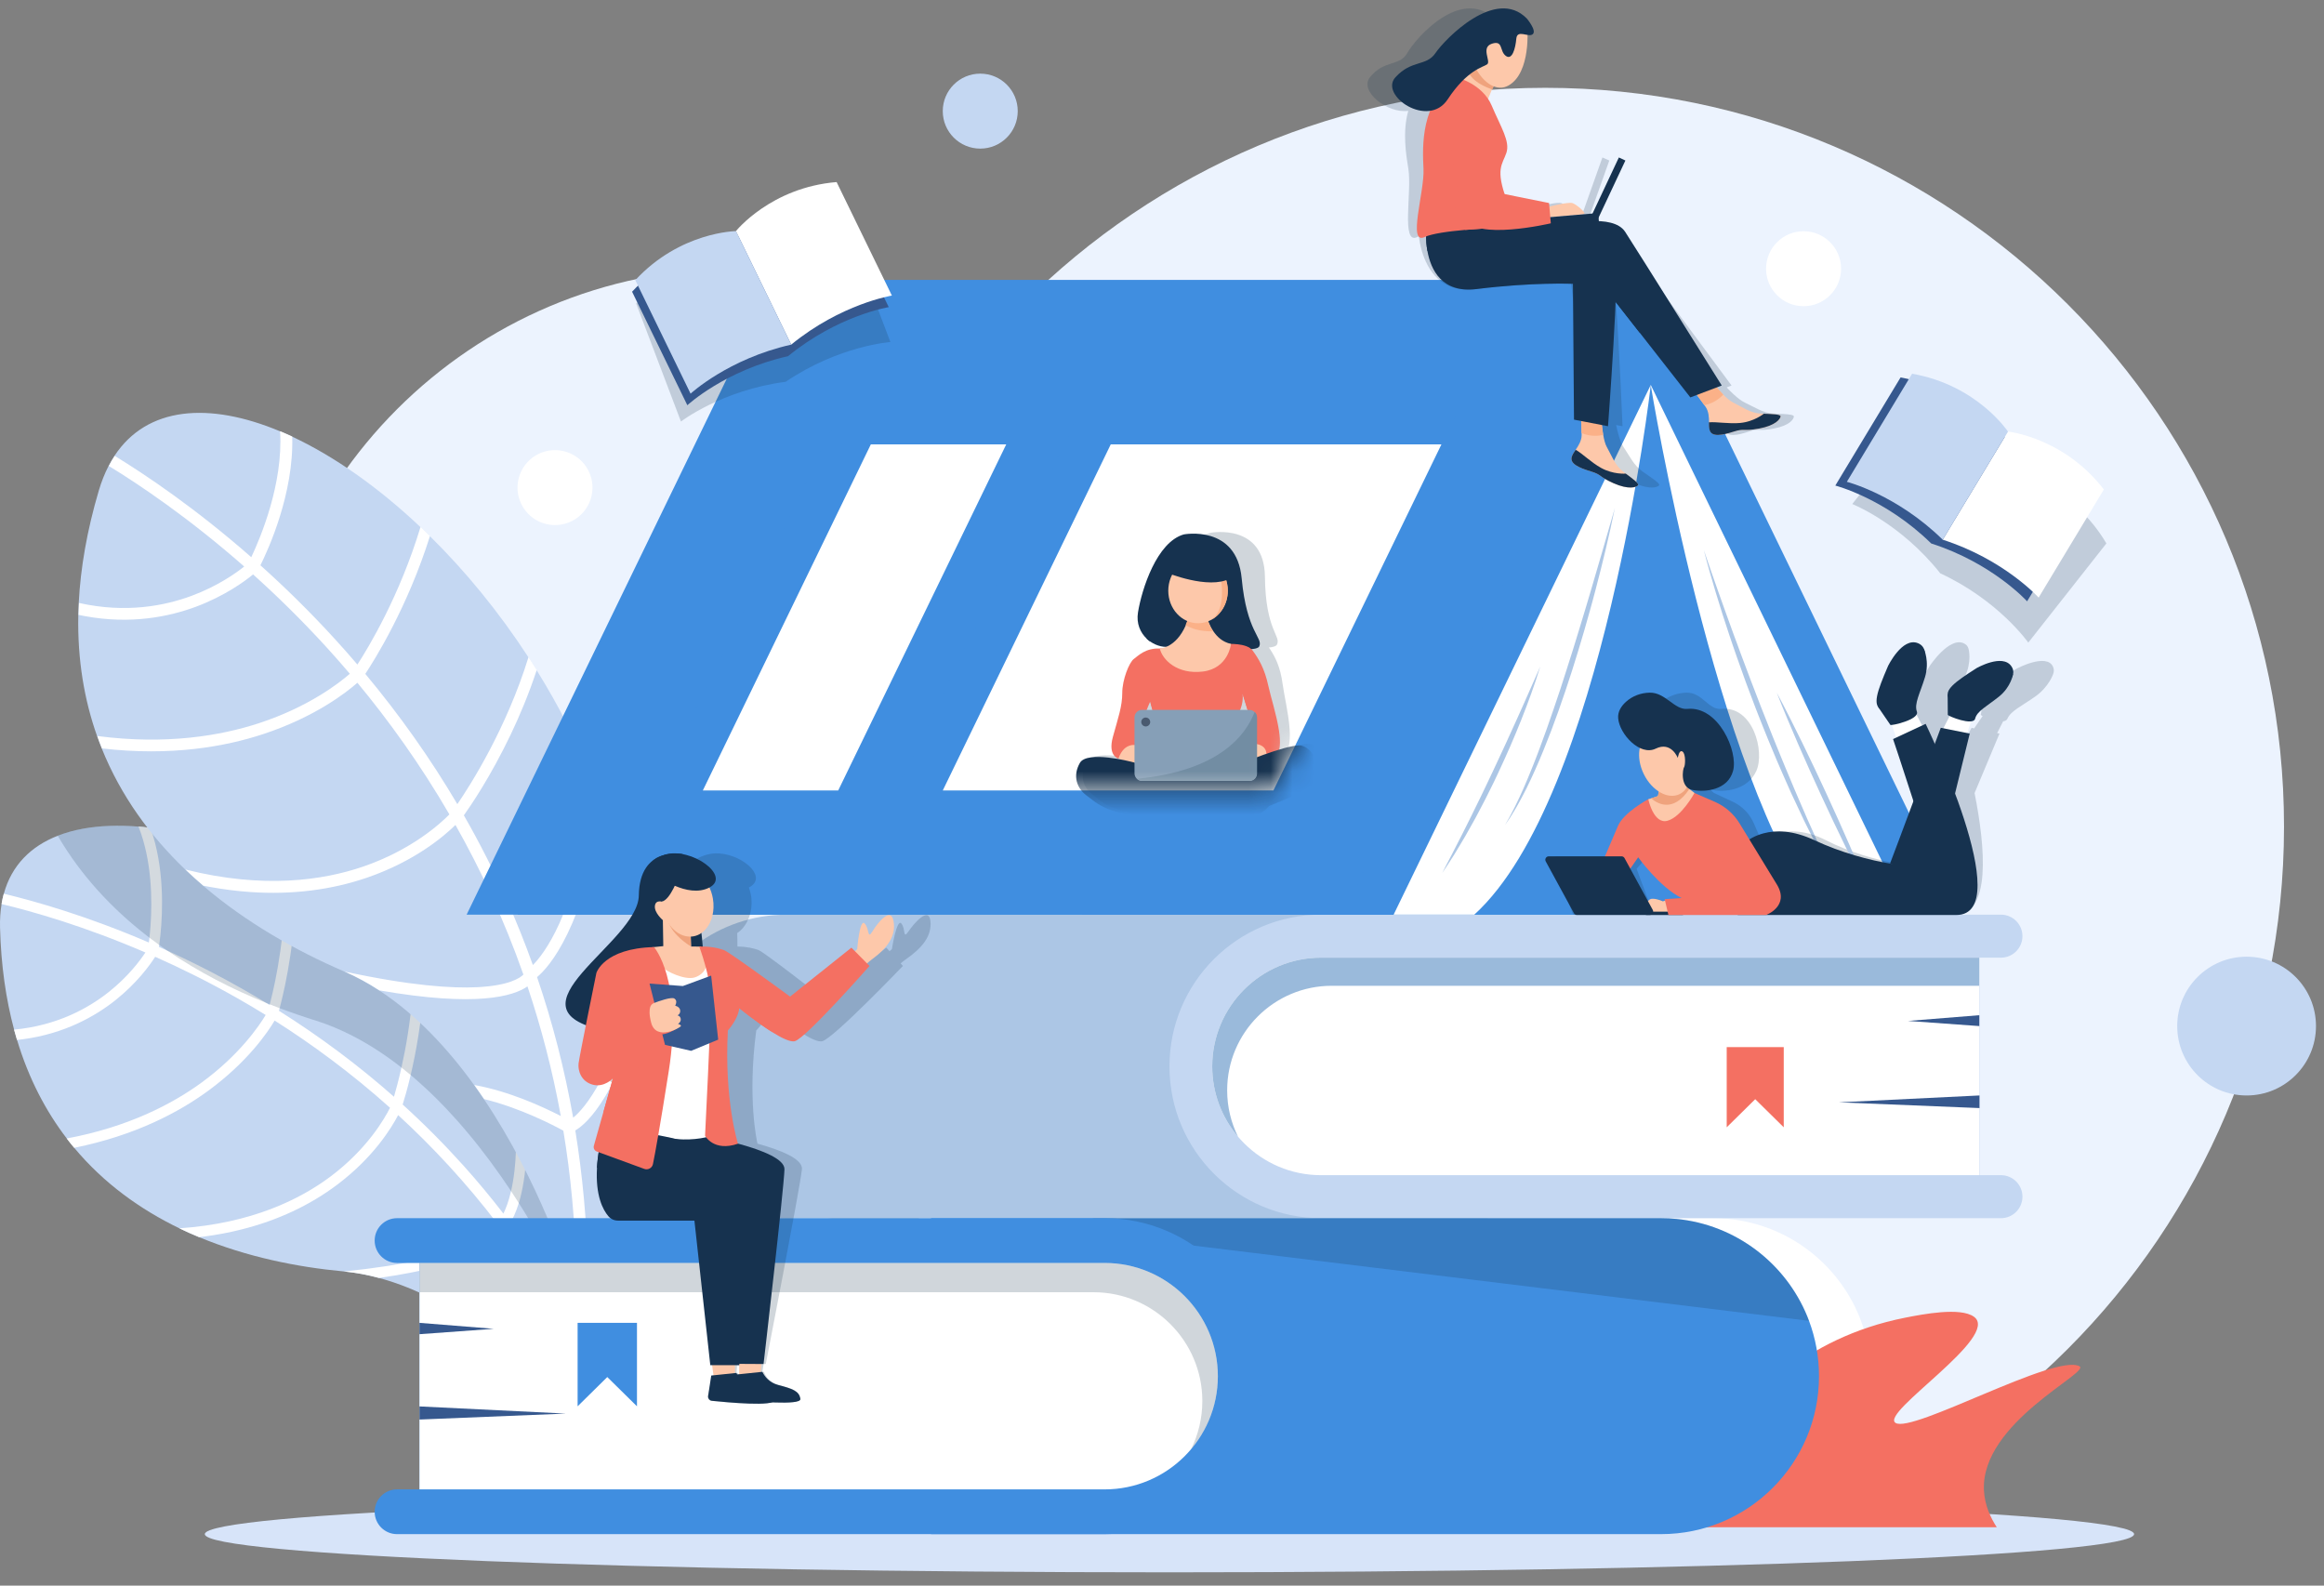
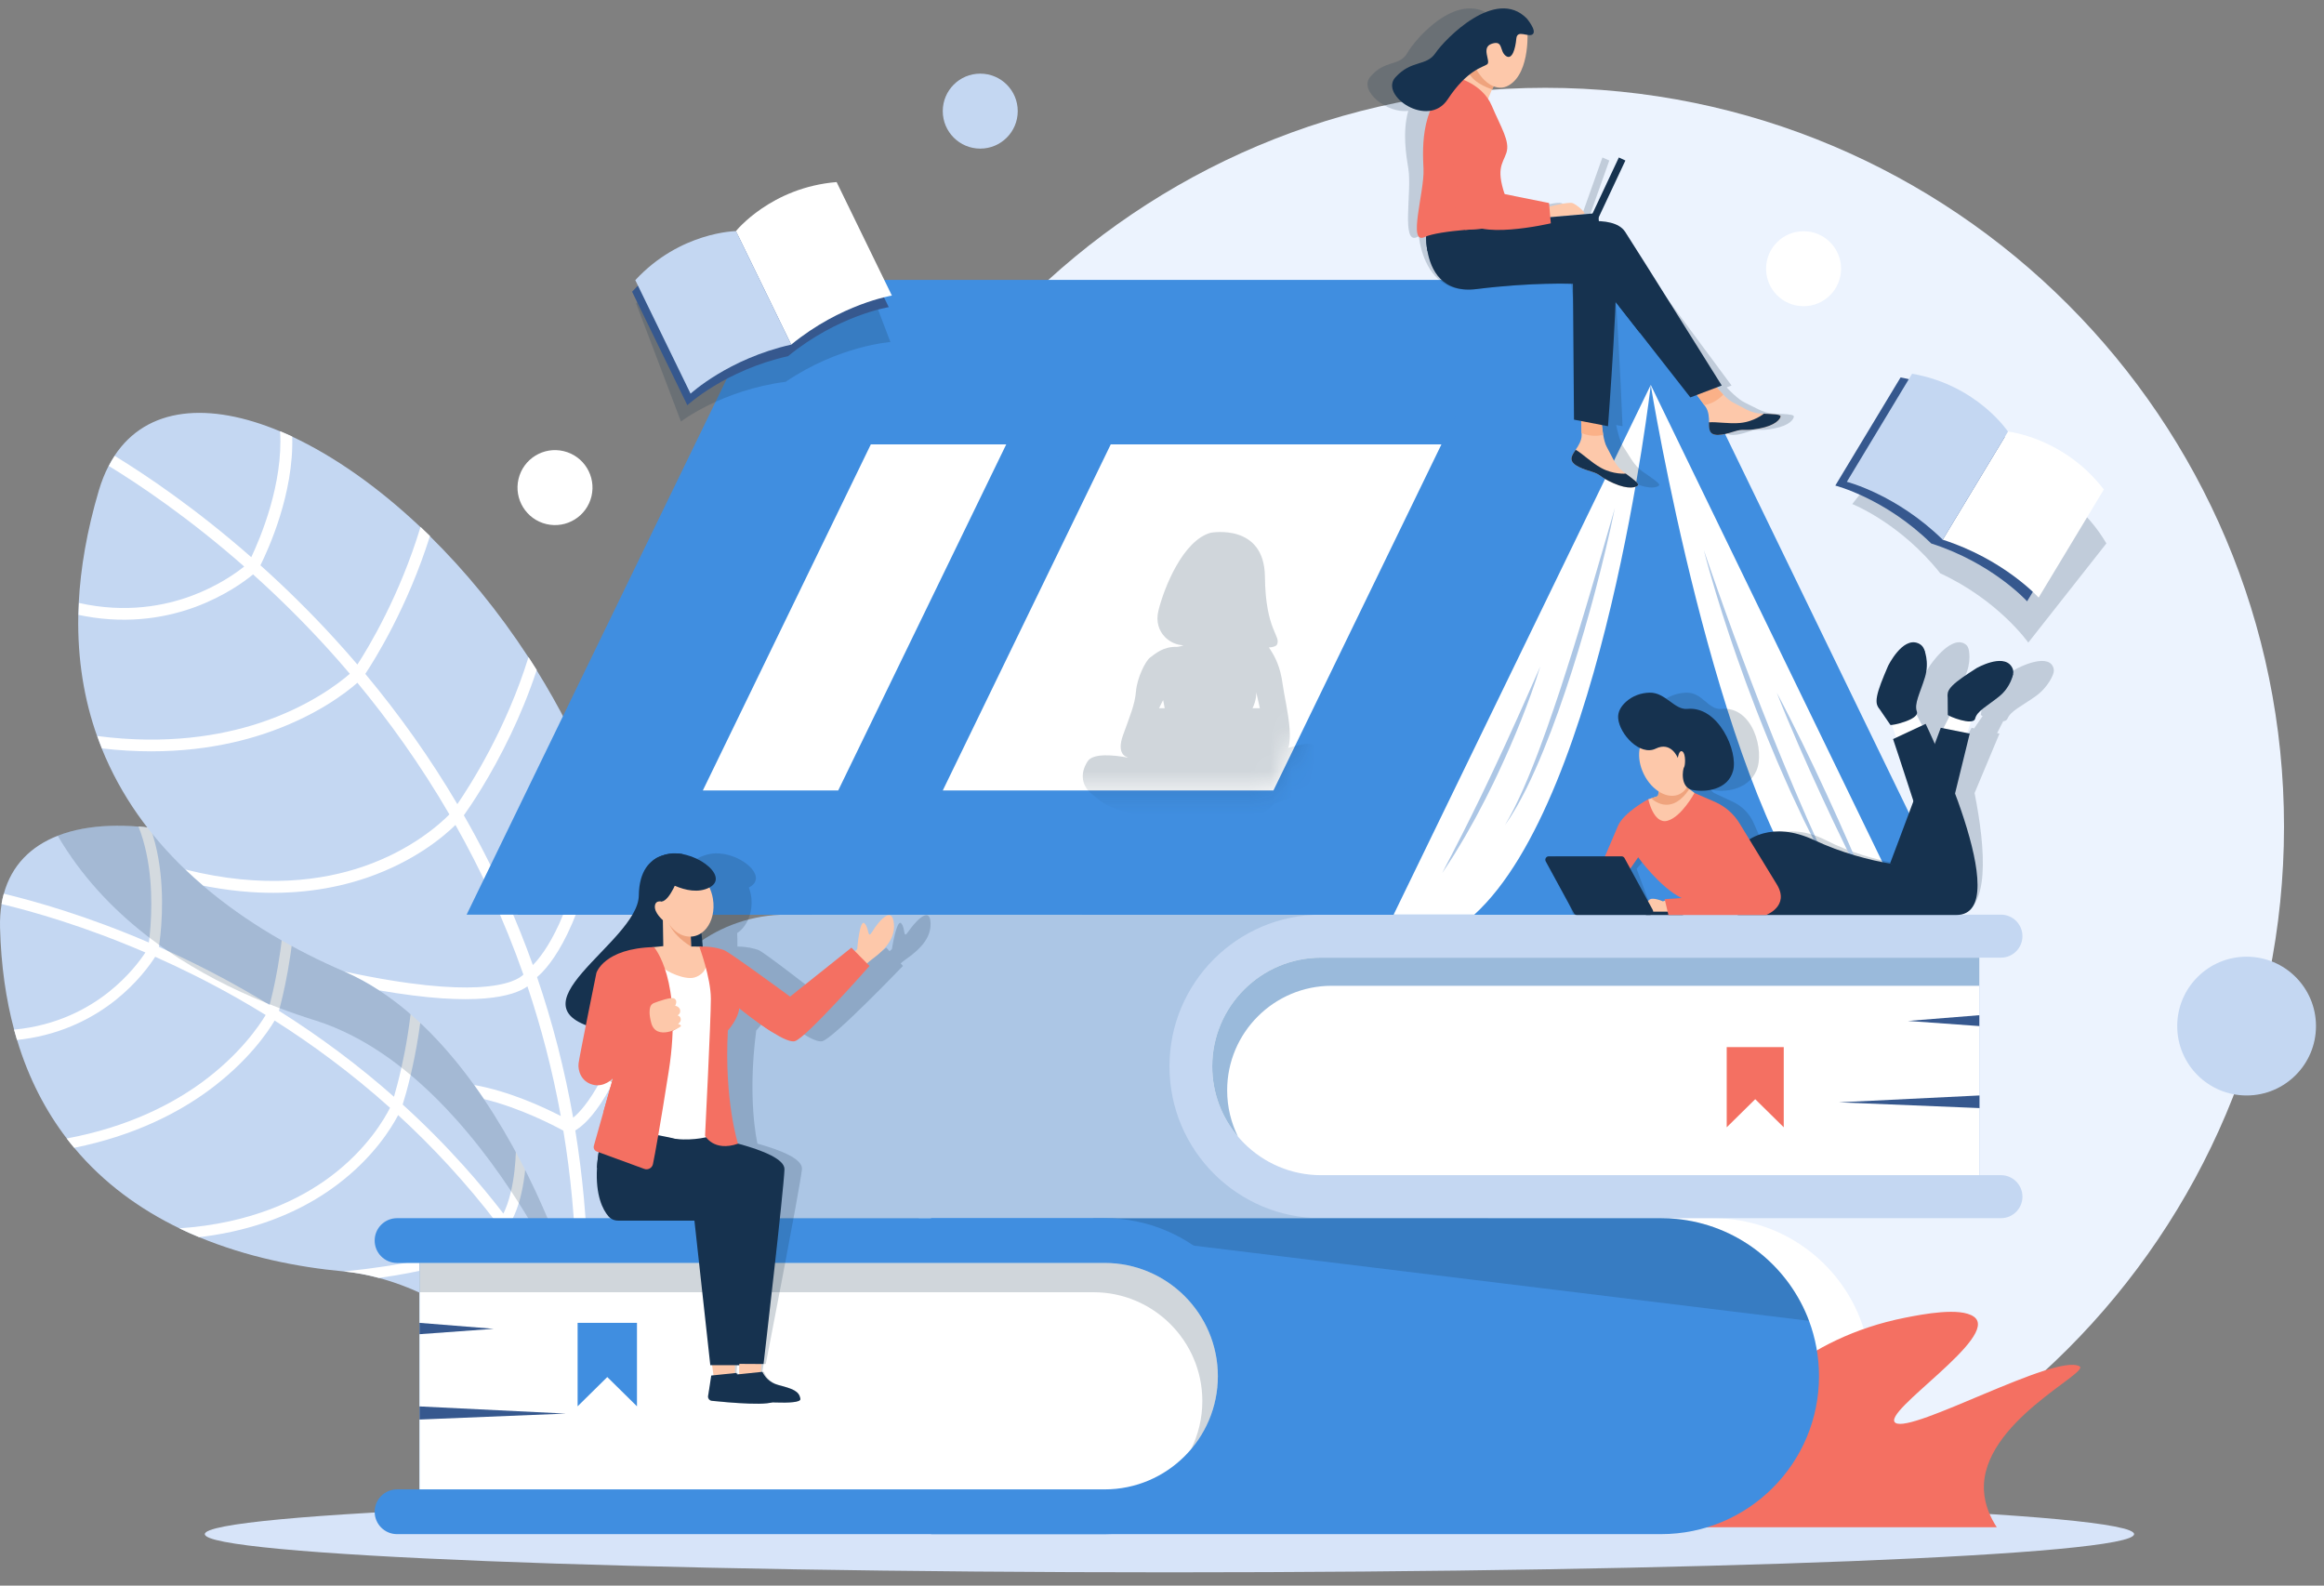
<svg xmlns="http://www.w3.org/2000/svg" width="107" height="73" viewBox="0 0 107 73" fill="none">
  <rect x="0" y="0" width="107" height="73" fill="#808080" stroke="none" />
  <path d="M71.146 72.07C89.931 72.07 105.159 56.842 105.159 38.056C105.159 19.271 89.931 4.043 71.146 4.043C52.361 4.043 37.133 19.271 37.133 38.056C37.133 56.842 52.361 72.07 71.146 72.07Z" fill="#ECF3FE" />
  <path d="M85.682 60.809C85.656 60.739 85.63 60.67 85.602 60.602C84.6 58.158 82.308 56.38 79.573 56.117C79.341 56.094 79.106 56.083 78.868 56.083H52.692H45.259V56.083H20.679C20.11 56.083 19.648 56.544 19.648 57.113C19.648 57.682 20.11 58.144 20.679 58.144H21.709V58.144L21.709 60.901V61.423V64.749V65.353V68.568H20.679C20.11 68.568 19.648 69.03 19.648 69.599C19.648 70.168 20.11 70.629 20.679 70.629H45.259V70.629H78.868C80.876 70.629 82.695 69.815 84.011 68.499C85.327 67.182 86.141 65.365 86.141 63.356C86.141 62.46 85.979 61.602 85.682 60.809Z" fill="white" />
-   <path d="M33.891 56.512C46.08 56.512 55.961 46.631 55.961 34.442C55.961 22.253 46.08 12.371 33.891 12.371C21.702 12.371 11.82 22.253 11.82 34.442C11.82 46.631 21.702 56.512 33.891 56.512Z" fill="#ECF3FE" />
  <path opacity="0.2" d="M92.929 21.828C92.929 21.828 91.784 19.523 88.877 18.638L85.281 23.205C85.281 23.205 87.485 24.067 89.333 26.395C92.029 27.645 93.385 29.585 93.385 29.585L96.981 25.018C95.438 22.4 92.929 21.828 92.929 21.828Z" fill="#16324F" />
  <path d="M53.843 72.387C78.372 72.387 98.257 71.6 98.257 70.629C98.257 69.659 78.372 68.872 53.843 68.872C29.314 68.872 9.43 69.659 9.43 70.629C9.43 71.6 29.314 72.387 53.843 72.387Z" fill="#D7E4F9" />
  <path d="M79.721 65.915C80.387 64.626 82.946 61.6 87.732 60.661C88.515 60.508 90.253 60.167 90.883 60.621C92.135 61.522 86.546 65.039 87.272 65.507C88.043 66.005 94.625 62.299 95.742 62.901C96.267 63.184 91.203 65.483 91.343 68.602C91.375 69.307 91.661 69.893 91.934 70.312H78.264C78.264 70.312 78.079 69.091 79.721 65.915Z" fill="#F47062" />
  <path d="M0.649 47.402C0.692 47.562 0.737 47.72 0.785 47.877C1.321 49.658 2.11 51.156 3.074 52.414C3.185 52.56 3.3 52.703 3.417 52.843C4.783 54.48 6.459 55.68 8.259 56.55C8.558 56.695 8.862 56.831 9.169 56.957C11.358 57.867 13.677 58.334 15.809 58.533C15.819 58.535 15.831 58.536 15.841 58.537C16.383 58.589 16.919 58.691 17.448 58.834C19.231 59.314 20.916 60.258 22.407 61.351C22.599 61.492 22.787 61.635 22.974 61.78C26.258 64.351 28.47 67.493 28.47 67.493L28.787 67.338L29.227 67.124L29.654 66.917C29.886 63.142 29.339 59.675 28.245 56.553C28.184 56.38 28.122 56.208 28.058 56.037C27.894 55.597 27.72 55.162 27.533 54.737C26.574 52.533 25.343 50.523 23.936 48.721C23.879 48.648 23.82 48.575 23.762 48.503C23.614 48.316 23.463 48.132 23.311 47.95C22.147 46.558 20.879 45.302 19.556 44.186C19.394 44.05 19.232 43.914 19.067 43.782C17.304 42.357 15.456 41.181 13.632 40.271C13.468 40.19 13.306 40.11 13.143 40.033C10.957 38.996 8.821 38.345 6.928 38.112C6.743 38.09 6.56 38.07 6.38 38.056C5.447 37.98 4.58 38.011 3.806 38.154C3.399 38.229 3.018 38.335 2.666 38.473C1.416 38.96 0.533 39.843 0.176 41.145C0.134 41.298 0.099 41.455 0.073 41.62C0.016 41.959 -0.008 42.322 0.002 42.711C0.047 44.453 0.275 46.01 0.649 47.402Z" fill="#C4D7F2" />
  <path d="M4.999 45.677C4.081 46.405 2.64 47.216 0.646 47.402C0.69 47.562 0.734 47.72 0.782 47.877C0.872 47.867 0.961 47.857 1.05 47.846C2.973 47.591 4.382 46.785 5.302 46.058C6.317 45.251 6.91 44.418 7.145 44.049C8.349 44.583 9.625 45.216 10.938 45.961C11.36 46.2 11.792 46.456 12.232 46.728C11.939 47.218 11.036 48.558 9.28 49.841C7.945 50.813 5.923 51.883 3.071 52.414C3.182 52.559 3.297 52.703 3.415 52.843C6.234 52.276 8.247 51.198 9.589 50.215C11.403 48.886 12.327 47.522 12.645 46.985C14.352 48.068 16.162 49.391 17.957 51C17.721 51.474 16.92 52.888 15.22 54.163C13.822 55.212 11.587 56.323 8.256 56.55C8.556 56.695 8.86 56.831 9.167 56.957C9.247 56.948 9.328 56.938 9.408 56.927C9.991 56.85 10.557 56.744 11.102 56.606C12.777 56.188 14.268 55.49 15.536 54.533C17.189 53.286 18.017 51.94 18.331 51.338C19.905 52.784 21.463 54.451 22.924 56.367C22.838 56.539 22.507 56.983 21.27 57.455C20.282 57.831 18.619 58.252 15.838 58.537C16.381 58.589 16.917 58.691 17.446 58.834C21.491 58.262 22.809 57.35 23.236 56.782C24.293 58.206 25.293 59.763 26.209 61.466C25.423 61.336 23.867 61.146 22.404 61.35C22.596 61.491 22.785 61.635 22.971 61.78C24.503 61.664 26.061 61.928 26.497 62.011C27.348 63.653 28.119 65.425 28.784 67.338L29.224 67.124C28.584 65.292 27.829 63.531 26.965 61.85C27.159 61.633 27.472 61.145 27.712 60.118C27.874 59.418 27.98 58.585 28.027 57.626C28.053 57.13 28.062 56.6 28.056 56.037C27.892 55.597 27.717 55.162 27.53 54.737C27.627 56.84 27.529 58.315 27.363 59.342C27.174 60.507 26.898 61.096 26.717 61.374C25.768 59.588 24.693 57.892 23.496 56.292C23.598 56.13 23.749 55.84 23.889 55.378C24.218 54.295 24.487 52.266 23.933 48.721C23.876 48.648 23.818 48.575 23.76 48.503C23.611 48.316 23.461 48.131 23.309 47.95C23.335 48.09 23.359 48.23 23.383 48.366C23.828 51.009 23.815 52.777 23.689 53.887C23.647 54.251 23.593 54.563 23.532 54.828C23.416 55.332 23.279 55.667 23.177 55.871C22.599 55.122 21.996 54.396 21.366 53.693C20.475 52.7 19.533 51.752 18.539 50.85C18.612 50.621 18.754 50.147 18.909 49.487C19.029 48.976 19.158 48.354 19.268 47.647C19.298 47.46 19.326 47.268 19.352 47.069C19.462 46.242 19.548 45.257 19.554 44.186C19.392 44.049 19.229 43.914 19.064 43.782C19.082 45.181 18.953 46.493 18.778 47.599C18.688 48.176 18.584 48.696 18.485 49.143C18.352 49.736 18.225 50.2 18.139 50.493C16.504 49.047 14.734 47.725 12.843 46.535C12.853 46.498 12.864 46.458 12.876 46.412C12.887 46.37 12.9 46.324 12.912 46.274C13.151 45.349 13.654 43.064 13.63 40.271C13.465 40.19 13.304 40.11 13.14 40.033C13.196 42.832 12.7 45.145 12.456 46.099C12.444 46.149 12.432 46.194 12.421 46.235C12.418 46.246 12.415 46.257 12.413 46.267C12.357 46.233 12.301 46.199 12.245 46.165C11.903 45.957 11.557 45.754 11.208 45.555C11.205 45.554 11.204 45.553 11.202 45.552C11.193 45.547 11.186 45.543 11.177 45.538C10.678 45.254 10.184 44.986 9.696 44.734C9.695 44.734 9.694 44.733 9.693 44.733C9.028 44.389 8.375 44.073 7.742 43.785C7.6 43.72 7.459 43.656 7.318 43.594C7.323 43.565 7.327 43.533 7.332 43.499C7.349 43.375 7.369 43.216 7.388 43.027C7.497 41.954 7.575 39.926 6.926 38.112C6.74 38.09 6.557 38.07 6.377 38.056C7.002 39.633 7.011 41.463 6.932 42.6C6.917 42.816 6.899 43.006 6.881 43.165C6.872 43.25 6.863 43.326 6.854 43.392C4.011 42.168 1.61 41.489 0.174 41.145C0.132 41.298 0.096 41.455 0.07 41.62C1.489 41.959 3.87 42.633 6.694 43.851C6.455 44.215 5.903 44.96 4.999 45.677Z" fill="white" />
  <path opacity="0.18" d="M2.656 38.473C3.734 40.319 5.16 41.836 6.76 43.078C6.798 43.108 6.836 43.137 6.874 43.165C7.023 43.279 7.173 43.391 7.325 43.499C7.434 43.578 7.544 43.655 7.655 43.731C7.681 43.749 7.708 43.767 7.734 43.785C9.168 44.764 10.706 45.545 12.238 46.165C12.297 46.189 12.355 46.213 12.414 46.236C12.566 46.297 12.717 46.355 12.869 46.412C13.419 46.62 13.967 46.808 14.506 46.976C14.517 46.979 14.528 46.983 14.539 46.986C15.116 47.169 15.676 47.404 16.217 47.681C17.012 48.087 17.766 48.584 18.477 49.143C18.621 49.255 18.762 49.37 18.902 49.487C19.662 50.125 20.371 50.828 21.023 51.559C21.2 51.757 21.371 51.957 21.539 52.157C22.284 53.046 22.948 53.959 23.525 54.828C23.648 55.014 23.767 55.198 23.882 55.379C25.379 57.731 26.192 59.632 26.192 59.632L26.572 59.537L27.1 59.406L27.356 59.342L27.61 59.279C27.764 58.725 27.901 58.174 28.02 57.626C28.099 57.267 28.171 56.91 28.236 56.554C28.175 56.38 28.113 56.208 28.049 56.037C27.885 55.597 27.71 55.162 27.523 54.737C26.564 52.534 25.334 50.524 23.926 48.721C23.869 48.648 23.811 48.575 23.753 48.503C23.604 48.317 23.454 48.132 23.302 47.95C22.138 46.559 20.87 45.302 19.547 44.186C19.384 44.05 19.222 43.914 19.057 43.782C17.294 42.358 15.446 41.181 13.622 40.271C13.458 40.19 13.297 40.111 13.133 40.034C10.947 38.996 8.811 38.345 6.918 38.112C6.733 38.09 6.55 38.07 6.37 38.057C5.437 37.98 4.57 38.011 3.796 38.154C3.389 38.229 3.008 38.335 2.656 38.473Z" fill="#16324F" />
  <path d="M27.576 58.318L27.055 58.391L26.516 58.466L26.128 58.521C26.128 58.521 24.868 54.443 22.28 50.602C22.133 50.385 21.983 50.169 21.829 49.954C20.628 48.288 19.172 46.714 17.453 45.595C16.944 45.263 16.412 44.972 15.856 44.73C15.846 44.726 15.835 44.721 15.825 44.716C13.641 43.773 11.35 42.486 9.35 40.775C9.07 40.536 8.796 40.288 8.528 40.032C6.925 38.496 5.566 36.653 4.684 34.456C4.609 34.269 4.536 34.078 4.469 33.886C3.881 32.226 3.562 30.373 3.605 28.308C3.609 28.127 3.615 27.944 3.625 27.759C3.707 26.16 4.001 24.438 4.55 22.582C4.673 22.168 4.823 21.792 4.999 21.453C5.083 21.289 5.173 21.134 5.27 20.988C6.768 18.707 9.63 18.493 12.883 19.852C13.068 19.928 13.255 20.011 13.443 20.098C15.363 20.994 17.397 22.413 19.35 24.259C19.496 24.395 19.64 24.535 19.785 24.676C21.4 26.264 22.949 28.14 24.323 30.25C24.451 30.446 24.577 30.645 24.701 30.845C25.717 32.476 26.625 34.239 27.378 36.107C27.515 36.447 27.646 36.789 27.773 37.136C28.642 39.523 29.253 42.068 29.511 44.724C29.562 45.238 29.599 45.756 29.621 46.278C29.79 50.132 29.201 54.193 27.576 58.318Z" fill="#C4D7F2" />
  <path d="M27.869 50.471C28.495 49.432 29.084 48.03 29.633 46.278C29.61 45.756 29.574 45.238 29.523 44.724C28.201 49.538 26.927 51.021 26.389 51.456C25.999 49.244 25.444 47.084 24.727 44.984C25.275 44.528 26.887 42.747 27.784 37.136C27.658 36.789 27.527 36.446 27.39 36.107C26.954 39.322 26.296 41.322 25.756 42.509C25.267 43.584 24.807 44.155 24.534 44.429C24.181 43.441 23.792 42.467 23.367 41.507C22.768 40.154 22.098 38.83 21.357 37.536C21.664 37.106 22.586 35.758 23.512 33.82C23.912 32.984 24.34 31.973 24.713 30.844C24.588 30.644 24.463 30.446 24.334 30.25C23.316 33.541 21.668 36.129 21.057 37.021C19.825 34.933 18.409 32.929 16.819 31.024C17.249 30.375 18.76 27.97 19.797 24.676C19.652 24.534 19.508 24.395 19.362 24.258C18.404 27.426 16.973 29.798 16.455 30.595C16.112 30.191 15.76 29.793 15.401 29.401C14.251 28.142 13.098 27.018 11.99 26.025C12.347 25.309 13.534 22.721 13.454 20.098C13.267 20.011 13.08 19.928 12.895 19.852C13.049 22.276 11.976 24.795 11.569 25.652C8.984 23.384 6.681 21.844 5.282 20.988C5.185 21.134 5.095 21.289 5.011 21.453C6.393 22.298 8.677 23.827 11.243 26.081C10.866 26.384 10.027 26.982 8.827 27.429C7.606 27.884 5.806 28.247 3.637 27.759C3.627 27.944 3.621 28.127 3.617 28.308C3.716 28.329 3.814 28.349 3.911 28.366C6.03 28.757 7.795 28.389 9.016 27.935C10.364 27.431 11.277 26.755 11.652 26.445C12.74 27.422 13.872 28.528 15.003 29.765C15.367 30.163 15.736 30.581 16.107 31.019C15.63 31.436 14.217 32.543 11.921 33.295C10.178 33.865 7.676 34.302 4.48 33.885C4.548 34.078 4.62 34.268 4.696 34.456C7.868 34.825 10.366 34.375 12.12 33.796C14.492 33.014 15.935 31.89 16.455 31.433C17.887 33.161 19.345 35.18 20.691 37.494C20.279 37.914 18.948 39.133 16.715 39.898C14.878 40.527 12.137 40.935 8.54 40.032C8.807 40.288 9.081 40.536 9.362 40.775C9.45 40.792 9.539 40.809 9.627 40.826C10.27 40.944 10.904 41.025 11.527 41.068C13.44 41.199 15.254 40.973 16.922 40.398C19.095 39.646 20.432 38.509 20.97 37.98C22.137 40.047 23.211 42.342 24.098 44.868C23.948 45.02 23.446 45.375 21.977 45.449C20.805 45.508 18.903 45.383 15.868 44.73C16.424 44.971 16.956 45.263 17.465 45.595C21.935 46.377 23.64 45.866 24.285 45.412C24.912 47.279 25.436 49.267 25.82 51.38C25.034 50.974 23.455 50.239 21.84 49.953C21.995 50.168 22.145 50.385 22.291 50.601C23.949 51.004 25.506 51.817 25.937 52.054C26.273 54.08 26.48 56.217 26.528 58.466L27.067 58.391C27.017 56.235 26.824 54.117 26.488 52.044C26.766 51.881 27.264 51.474 27.869 50.471Z" fill="white" />
  <path d="M29.234 49.096C29.234 51.025 30.016 52.772 31.281 54.036C32.545 55.301 34.292 56.083 36.221 56.083H68.507V42.109H36.221C33.068 42.109 30.404 44.197 29.534 47.066C29.339 47.708 29.234 48.39 29.234 49.096Z" fill="#ACC6E5" />
  <path d="M53.844 49.096C53.844 51.025 54.626 52.772 55.89 54.036C57.155 55.301 58.901 56.083 60.831 56.083H92.126C92.673 56.083 93.116 55.639 93.116 55.093C93.116 54.546 92.673 54.103 92.126 54.103H91.136V44.089H92.126C92.673 44.089 93.116 43.645 93.116 43.099C93.116 42.552 92.673 42.109 92.126 42.109H60.831C56.972 42.109 53.844 45.237 53.844 49.096Z" fill="#C4D7F2" />
  <path d="M91.125 54.103V44.089H60.819C58.059 44.089 55.812 46.335 55.812 49.096C55.812 51.856 58.059 54.103 60.819 54.103H91.125Z" fill="white" />
  <path d="M56.998 52.327C56.679 51.684 56.5 50.96 56.5 50.196C56.5 47.542 58.658 45.384 61.312 45.384H91.125V44.089H60.819C58.059 44.089 55.812 46.335 55.812 49.096C55.812 50.326 56.259 51.454 56.998 52.327Z" fill="#9ABADB" />
  <path d="M91.13 46.738L87.844 47.002L91.13 47.239V46.738Z" fill="#36588E" />
  <path d="M91.138 50.433L84.664 50.75L91.138 51.014V50.433Z" fill="#36588E" />
  <path d="M79.5 51.899L80.813 50.605L82.126 51.899V48.208H79.5V51.899Z" fill="#F47062" />
  <path d="M83.749 63.356C83.749 65.365 82.935 67.183 81.618 68.499C80.303 69.815 78.484 70.629 76.476 70.629H42.867V56.083H76.476C76.714 56.083 76.949 56.094 77.181 56.117C79.916 56.38 82.208 58.158 83.21 60.602C83.238 60.671 83.264 60.739 83.29 60.809C83.587 61.602 83.749 62.46 83.749 63.356Z" fill="#408EE0" />
  <path opacity="0.2" d="M83.287 60.809L52.679 57.067L50.297 56.083H76.473C76.711 56.083 76.946 56.094 77.178 56.117C79.913 56.38 82.205 58.158 83.207 60.602C83.235 60.671 83.261 60.739 83.287 60.809Z" fill="#16324F" />
  <path d="M58.131 63.356C58.131 65.365 57.317 67.183 56.001 68.499C54.685 69.816 52.867 70.629 50.858 70.629H18.28C17.711 70.629 17.25 70.168 17.25 69.599C17.25 69.03 17.711 68.569 18.28 68.569H19.311V58.144H18.28C17.711 58.144 17.25 57.683 17.25 57.114C17.25 56.544 17.711 56.083 18.28 56.083H50.858C54.875 56.083 58.131 59.34 58.131 63.356Z" fill="#408EE0" />
  <path d="M19.312 68.569V58.144H50.86C53.734 58.144 56.072 60.482 56.072 63.356C56.072 66.23 53.734 68.569 50.86 68.569H19.312Z" fill="white" />
  <path opacity="0.2" d="M54.838 66.72C55.17 66.051 55.357 65.297 55.357 64.501C55.357 61.739 53.109 59.492 50.347 59.492H19.312V58.144H50.86C53.734 58.144 56.072 60.482 56.072 63.356C56.072 64.637 55.608 65.812 54.838 66.72Z" fill="#16324F" />
  <path d="M19.312 60.902L22.734 61.176L19.312 61.424V60.902Z" fill="#36588E" />
  <path d="M19.312 64.749L26.052 65.079L19.312 65.353V64.749Z" fill="#36588E" />
  <path d="M26.594 64.744L27.96 63.397L29.327 64.744V60.902H26.594V64.744Z" fill="#408EE0" />
  <path d="M90.166 42.109H49.841L36.838 15.323L35.664 12.905H75.989L77.163 15.323L90.166 42.109Z" fill="#408EE0" />
  <path d="M87.844 42.109H49.841L35.664 12.905H73.668L87.844 42.109Z" fill="#408EE0" />
  <path d="M77.156 15.323L64.153 42.109H23.828L36.831 15.323L38.005 12.905H75.982L77.156 15.323Z" fill="#408EE0" />
  <path d="M61.809 42.109H21.484L35.661 12.905H75.986L61.809 42.109Z" fill="#408EE0" />
-   <path d="M47.232 18.622L46.341 20.457L38.604 36.392H30.219L38.846 18.622H47.232Z" fill="#408EE0" />
  <path d="M46.329 20.457L38.592 36.392H32.359L40.095 20.457H46.329Z" fill="white" />
  <path d="M67.253 18.622L66.362 20.457L58.626 36.392H41.258L49.885 18.622H67.253Z" fill="#408EE0" />
  <path d="M76.006 17.715C76.006 17.715 73.831 36.69 67.879 42.109H64.164L76.006 17.715Z" fill="white" />
  <path d="M76 17.715C76 17.715 78.939 35.824 83.852 42.109H87.842L76 17.715Z" fill="white" />
  <path d="M74.35 23.388C74.224 24.022 74.079 24.652 73.931 25.282C73.856 25.596 73.779 25.91 73.701 26.223C73.623 26.537 73.54 26.849 73.459 27.162L73.334 27.631L73.205 28.098C73.118 28.409 73.031 28.721 72.941 29.031C72.761 29.652 72.571 30.27 72.376 30.887C71.98 32.118 71.556 33.342 71.065 34.54C70.82 35.14 70.559 35.733 70.272 36.314C70.198 36.458 70.123 36.601 70.048 36.745C70.012 36.818 69.971 36.887 69.932 36.958L69.813 37.17C69.774 37.241 69.73 37.309 69.688 37.379L69.561 37.586L69.529 37.637L69.495 37.687L69.426 37.787L69.289 37.987L69.41 37.777L69.47 37.672L69.5 37.62L69.528 37.566L69.641 37.352C69.678 37.281 69.717 37.21 69.751 37.137L69.856 36.919C69.891 36.847 69.928 36.775 69.96 36.701C70.027 36.554 70.094 36.408 70.159 36.261L70.349 35.817C70.411 35.668 70.471 35.518 70.531 35.369L70.577 35.257L70.621 35.145L70.709 34.92L70.796 34.695L70.881 34.468C70.995 34.167 71.102 33.863 71.213 33.561C71.32 33.256 71.428 32.953 71.53 32.647C71.635 32.342 71.737 32.036 71.839 31.731C71.938 31.424 72.039 31.118 72.135 30.81C72.235 30.503 72.331 30.195 72.428 29.888L72.712 28.963C72.807 28.655 72.9 28.346 72.993 28.037L73.269 27.109C73.634 25.871 73.992 24.63 74.35 23.388Z" fill="#ACC6E5" />
  <path d="M70.914 30.688C70.659 31.529 70.353 32.353 70.029 33.17C69.704 33.986 69.351 34.792 68.977 35.587L68.836 35.885L68.765 36.034L68.692 36.181L68.398 36.771C68.298 36.967 68.195 37.161 68.093 37.356L67.939 37.647C67.886 37.744 67.832 37.839 67.779 37.935C67.672 38.127 67.564 38.319 67.455 38.51L67.117 39.076L66.946 39.358C66.887 39.45 66.828 39.543 66.768 39.635L66.588 39.911C66.528 40.003 66.468 40.095 66.406 40.186C66.455 40.087 66.506 39.99 66.555 39.892L66.707 39.6C66.758 39.502 66.81 39.406 66.861 39.309L67.009 39.015L67.309 38.431C67.406 38.234 67.504 38.038 67.603 37.843C67.652 37.745 67.702 37.648 67.75 37.549L67.894 37.254C67.989 37.057 68.088 36.862 68.183 36.665C68.371 36.269 68.564 35.876 68.748 35.479C69.121 34.687 69.488 33.892 69.847 33.093C69.936 32.893 70.025 32.692 70.116 32.493L70.382 31.892L70.914 30.688Z" fill="#ACC6E5" />
  <path d="M78.445 25.323C78.667 25.967 78.889 26.611 79.117 27.253L79.46 28.215C79.577 28.534 79.691 28.855 79.807 29.175L79.985 29.653L80.16 30.132L80.52 31.088L80.609 31.326L80.701 31.565L80.884 32.041L81.067 32.517L81.255 32.991L81.442 33.466C81.504 33.625 81.565 33.783 81.63 33.94L82.015 34.885C82.077 35.044 82.144 35.2 82.21 35.357L82.407 35.827C82.539 36.141 82.668 36.456 82.805 36.767C82.94 37.079 83.077 37.391 83.21 37.704C83.347 38.015 83.489 38.324 83.628 38.635L83.835 39.102L84.051 39.565L84.266 40.028L84.478 40.493L84.232 40.045L83.988 39.596C83.907 39.446 83.826 39.296 83.747 39.145L83.516 38.689C83.364 38.384 83.21 38.08 83.059 37.773C82.913 37.465 82.77 37.156 82.625 36.847L82.516 36.616L82.462 36.5L82.41 36.383L82.203 35.915L81.997 35.447C81.928 35.291 81.859 35.135 81.794 34.978L81.401 34.033C81.335 33.876 81.272 33.717 81.209 33.559L81.02 33.084L80.833 32.608L80.653 32.129L80.472 31.651L80.382 31.411L80.296 31.171L79.952 30.207L79.785 29.724L79.621 29.24C79.515 28.916 79.407 28.592 79.303 28.268C79.202 27.942 79.099 27.617 79 27.291C78.903 26.964 78.804 26.638 78.712 26.31C78.665 26.146 78.62 25.982 78.575 25.817C78.531 25.653 78.488 25.488 78.445 25.323Z" fill="#ACC6E5" />
  <path opacity="0.2" d="M94.516 30.68C94.216 30.07 92.895 30.76 92.895 30.76C91.923 31.319 91.396 31.657 91.353 31.983L91.352 31.983C91.352 31.983 91.206 32.852 91.198 32.909C91.197 32.918 91.228 32.94 91.281 32.968L90.893 33.532L90.773 33.507C90.773 33.507 90.618 33.789 90.376 34.233C90.225 33.674 90.117 33.324 90.117 33.324L89.936 33.403L89.755 32.917C89.798 32.868 89.819 32.816 89.809 32.762C89.74 32.396 90.1 31.919 90.453 31.186C90.806 30.454 90.635 29.876 90.635 29.876C90.608 29.763 90.538 29.669 90.405 29.611C89.731 29.318 88.845 30.661 88.845 30.661C88.224 31.69 87.909 32.275 88.067 32.555L88.066 32.557C88.066 32.557 88.455 33.324 88.482 33.373C88.486 33.379 88.51 33.379 88.548 33.376L88.648 33.96L88.496 34.026C88.496 34.026 88.726 35.444 88.934 36.87C88.147 38.31 87.395 39.681 87.355 39.747L87.377 39.761C86.383 39.587 85.148 39.236 84.075 38.686C83.154 38.215 82.369 38.212 81.769 38.367C81.497 38.437 81.264 38.539 81.072 38.646L80.75 37.908C80.557 37.465 80.218 37.117 79.781 36.912L78.91 36.505L78.91 36.505L78.708 36.327L78.661 36.286C78.708 36.323 78.767 36.351 78.841 36.367C79.407 36.484 80.469 36.377 80.865 35.489C81.261 34.6 80.717 32.495 79.254 32.636C78.657 32.694 78.382 31.879 77.661 31.889C77.253 31.894 76.831 32.039 76.481 32.315C76.24 32.505 76.022 32.76 75.996 33.072C75.953 33.567 76.291 34.193 76.757 34.435C76.619 34.793 76.601 35.234 76.738 35.653C76.85 35.998 77.048 36.268 77.284 36.437L77.203 36.651L76.878 36.752L76.734 36.797L76.733 36.797C76.733 36.797 75.508 37.397 75.132 38.022C74.955 38.316 74.607 38.895 74.289 39.423H71.694C71.575 39.423 71.478 39.552 71.516 39.657L72.401 42.043C72.42 42.093 72.467 42.125 72.524 42.125H75.704H75.877H76.741H77.41H79.936L79.936 42.125H90.003C91.683 42.117 91.412 39.027 90.912 36.511L92.059 33.773L91.95 33.751L92.227 33.209C92.322 33.196 92.394 33.159 92.426 33.085C92.575 32.732 93.075 32.512 93.706 32.066C94.338 31.62 94.531 31.031 94.531 31.03C94.573 30.918 94.576 30.8 94.516 30.68ZM78.611 36.242C78.612 36.241 78.612 36.24 78.613 36.239C78.619 36.246 78.625 36.253 78.632 36.26L78.611 36.242ZM77.482 41.343L76.697 41.395L76.701 41.459C76.639 41.479 76.59 41.496 76.59 41.496C76.59 41.496 76.288 41.342 76.069 41.383C76.02 41.392 75.962 41.429 75.902 41.48L75.352 39.997L75.811 39.468C75.811 39.468 76.553 40.835 77.482 41.343Z" fill="#16324F" />
  <path d="M81.805 31.89C82.215 32.652 82.601 33.425 82.981 34.2C83.36 34.977 83.73 35.757 84.092 36.542C84.455 37.326 84.809 38.114 85.154 38.905C85.498 39.698 85.836 40.493 86.15 41.3C85.74 40.538 85.354 39.765 84.974 38.989C84.595 38.212 84.225 37.432 83.863 36.648C83.501 35.863 83.146 35.076 82.801 34.284C82.457 33.491 82.119 32.696 81.805 31.89Z" fill="#ACC6E5" />
  <path d="M87.47 34.442L87.023 33.142L88.109 32.694L88.756 33.88L87.47 34.442Z" fill="white" />
  <path d="M86.928 30.662C86.928 30.662 87.58 29.318 88.305 29.611C89.03 29.904 88.305 31.126 88.305 31.126C88.305 31.126 87.049 32.884 86.626 32.677C86.203 32.469 86.408 31.871 86.928 30.662Z" fill="#16324F" />
  <path d="M88.579 29.876C88.579 29.876 88.852 30.454 88.626 31.186C88.401 31.919 88.123 32.396 88.256 32.762C88.388 33.128 87.072 33.422 87.035 33.373C86.999 33.324 86.477 32.557 86.477 32.557L88.579 29.876Z" fill="#16324F" />
  <path d="M89.281 33.905L89.87 32.763L90.796 33.076L90.399 34.255L89.281 33.905Z" fill="white" />
  <path d="M91.003 30.76C91.003 30.76 92.204 30.07 92.611 30.68C93.018 31.291 91.825 31.848 91.825 31.848C91.825 31.848 89.943 32.538 89.724 32.154C89.506 31.77 89.975 31.417 91.003 30.76Z" fill="#16324F" />
  <path d="M92.685 31.03C92.685 31.03 92.595 31.621 92.041 32.066C91.487 32.512 91.025 32.732 90.938 33.085C90.85 33.438 89.682 32.966 89.679 32.909C89.677 32.852 89.672 31.983 89.672 31.983L92.685 31.03Z" fill="#16324F" />
  <path d="M87.023 39.747C87.086 39.605 89.356 33.507 89.356 33.507L90.689 33.773L88.96 40.826L87.023 39.747Z" fill="#16324F" />
  <path d="M90.075 42.125H80.008V39.097C80.008 39.097 80.396 38.581 81.188 38.367C81.761 38.212 82.546 38.215 83.549 38.686C85.937 39.809 88.853 40.108 88.909 39.748C88.964 39.388 87.159 34.026 87.159 34.026L88.659 33.325C88.659 33.325 92.908 42.111 90.075 42.125Z" fill="#16324F" />
  <path d="M76.879 41.383C76.85 41.393 76.563 41.496 76.563 41.496C76.563 41.496 76.234 41.342 76.022 41.383C75.811 41.424 75.516 42.008 75.516 42.008H77.225L76.879 41.383Z" fill="#FDC8AA" />
  <path d="M77.487 41.971H75.781V42.125H77.487V41.971Z" fill="#16324F" />
  <path d="M75.882 36.798C75.882 36.798 74.761 37.397 74.494 38.022C74.226 38.647 73.414 40.549 73.414 40.549L73.942 41.604L75.424 39.468C75.424 39.468 76.403 40.836 77.421 41.343L76.645 41.396L76.816 42.125H81.313C81.313 42.125 82.408 41.721 81.816 40.731L80.092 37.908C79.822 37.465 79.422 37.118 78.949 36.913L78.008 36.505L75.882 36.798Z" fill="#F47062" />
  <path d="M78.445 38.635L80.6 41.155L79.315 41.204L78.445 38.635Z" fill="#F47062" />
  <path d="M78.017 36.505C78.017 36.505 77.427 37.599 76.78 37.784C76.132 37.97 75.891 36.798 75.891 36.798L76.028 36.753L76.335 36.651L76.393 36.367V36.27L77.427 36.056L77.783 36.327L78.017 36.505Z" fill="#FDC8AA" />
  <path d="M75.958 42.125H72.604C72.547 42.125 72.495 42.094 72.468 42.044L71.168 39.658C71.111 39.553 71.186 39.424 71.305 39.424H74.658C74.715 39.424 74.768 39.455 74.795 39.505L76.095 41.891C76.152 41.996 76.077 42.125 75.958 42.125Z" fill="#16324F" />
  <path d="M77.779 36.327C77.006 37.485 76.248 36.954 76.023 36.753L76.331 36.651L76.388 36.367V36.27L77.422 36.056L77.779 36.327Z" fill="#EFA37D" />
  <path d="M77.331 36.56C77.865 36.298 77.991 35.463 77.614 34.693C77.237 33.924 76.499 33.512 75.966 33.773C75.432 34.034 75.306 34.87 75.683 35.639C76.06 36.409 76.798 36.821 77.331 36.56Z" fill="#FDC8AA" />
  <path d="M75.962 31.889C75.555 31.894 75.158 32.039 74.856 32.315C74.649 32.505 74.475 32.76 74.503 33.072C74.567 33.802 75.508 34.818 76.23 34.466C76.951 34.114 77.248 34.896 77.248 34.896C77.248 34.896 77.303 34.495 77.463 34.6C77.624 34.704 77.594 35.254 77.536 35.322C77.478 35.391 77.335 36.249 77.921 36.367C78.508 36.484 79.551 36.377 79.793 35.489C80.034 34.6 79.124 32.495 77.686 32.636C77.098 32.694 76.682 31.879 75.962 31.889Z" fill="#16324F" />
  <path opacity="0.2" d="M42.838 42.407C42.769 41.725 42.104 42.476 41.829 42.878C41.555 43.279 41.708 42.756 41.497 42.514C41.286 42.272 41.065 43.694 41.065 43.694C41.065 43.694 41.025 43.73 40.956 43.792L40.806 43.628L37.805 45.882C37.805 45.882 35.188 43.841 34.934 43.744C34.706 43.657 34.39 43.581 33.952 43.578C33.954 43.371 33.95 43.163 33.941 42.957C33.943 42.956 33.945 42.955 33.947 42.954C34.292 42.725 34.536 42.287 34.592 41.783C34.608 41.647 34.609 41.507 34.596 41.364C34.578 41.183 34.536 41.014 34.477 40.86C34.477 40.86 34.477 40.859 34.478 40.859C35.313 40.44 34.395 39.512 33.358 39.322C33.358 39.322 33.358 39.321 33.358 39.321C33.358 39.321 33.339 39.317 33.305 39.313C33.05 39.272 32.79 39.277 32.549 39.346C32.442 39.376 32.351 39.409 32.272 39.443C32.267 39.445 32.261 39.447 32.255 39.45C32.233 39.46 32.212 39.47 32.192 39.48C31.731 39.706 31.288 40.194 31.194 41.224C31.009 43.254 25.305 46.011 28.295 47.2C28.061 48.044 27.849 48.819 27.822 48.959C27.758 49.288 27.873 49.791 28.394 49.936C28.915 50.081 29.35 49.646 29.35 49.646L28.779 51.228L28.229 52.749C28.189 52.86 28.239 52.975 28.344 53.015L28.431 53.047C28.371 53.304 28.327 53.541 28.297 53.759C28.12 55.05 28.419 55.698 28.643 55.99C28.743 56.12 28.899 56.195 29.07 56.195H32.591L32.802 62.852H32.887L32.915 63.317L32.804 63.328L32.589 64.264C32.563 64.376 32.635 64.48 32.747 64.492C33.339 64.554 35.036 64.714 35.504 64.562C36.199 64.593 36.831 64.575 36.824 64.407C36.809 64.035 36.477 63.93 35.851 63.762C35.43 63.649 35.246 63.344 35.171 63.156L35.1 63.163L35.157 62.796L35.258 62.797C35.258 62.797 36.821 54.764 36.922 53.833C36.974 53.35 35.911 52.937 34.875 52.651C34.855 52.563 34.403 50.589 34.819 47.44C34.819 47.44 35.334 46.927 35.422 46.415C35.422 46.415 35.422 46.415 35.422 46.415C35.44 46.43 36.166 47.064 36.844 47.511C37.263 47.787 37.664 47.992 37.867 47.933C38.402 47.779 41.572 44.47 41.572 44.47L41.467 44.354C41.546 44.286 41.617 44.228 41.678 44.186C42.473 43.637 42.907 43.09 42.838 42.407ZM34.004 63.277C33.992 63.252 33.981 63.229 33.973 63.207L33.91 63.214L33.938 62.852H34.133L34.102 63.267L34.004 63.277Z" fill="#16324F" />
  <path d="M38.781 44.352C38.982 44.535 39.179 44.723 39.37 44.916C39.678 44.585 39.94 44.317 40.12 44.186C40.872 43.637 41.263 43.09 41.14 42.407C41.018 41.725 40.412 42.476 40.169 42.878C39.926 43.279 40.038 42.756 39.808 42.514C39.578 42.272 39.468 43.694 39.468 43.694C39.468 43.694 39.173 43.98 38.781 44.352Z" fill="#FDC8AA" />
  <path d="M34.031 62.418L34.035 63.37L35.007 63.388L35.087 62.373L34.031 62.418Z" fill="#FDC8AA" />
  <path d="M36.851 64.407C36.806 64.035 36.467 63.93 35.828 63.762C35.398 63.649 35.19 63.344 35.1 63.156L33.941 63.277L33.799 64.213C33.782 64.325 33.862 64.429 33.975 64.44C34.672 64.513 36.889 64.719 36.851 64.407Z" fill="#16324F" />
  <path d="M32.719 62.373L32.865 63.421L33.837 63.439L33.838 62.326L32.719 62.373Z" fill="#FDC8AA" />
  <path d="M35.656 64.457C35.611 64.086 35.272 63.981 34.632 63.813C34.203 63.7 33.995 63.395 33.905 63.207L32.746 63.328L32.604 64.264C32.587 64.376 32.667 64.48 32.78 64.491C33.477 64.564 35.694 64.77 35.656 64.457Z" fill="#16324F" />
  <path d="M32.045 52.229C32.045 52.229 36.146 52.901 36.118 53.833C36.089 54.764 35.155 62.797 35.155 62.797L33.959 62.79C33.959 62.79 33.978 54.493 32.199 53.97C30.42 53.448 29.82 53.003 29.82 53.003L30.014 51.803L32.045 52.229Z" fill="#16324F" />
  <path d="M34.038 62.851H32.703L31.972 56.195H28.451C28.28 56.195 28.118 56.12 28.008 55.99C27.761 55.698 27.411 55.049 27.487 53.759C27.503 53.49 27.537 53.194 27.595 52.867C27.595 52.867 28.121 51.813 29.879 52.19C29.879 52.19 31.042 52.36 32.138 52.718C33.101 53.032 34.011 53.49 34.038 54.106C34.096 55.421 34.038 62.851 34.038 62.851Z" fill="#16324F" />
  <path d="M31.641 46.818C31.101 47.444 30.18 47.779 28.696 47.586C28.383 47.545 28.102 47.498 27.851 47.446C23.016 46.442 29.384 43.411 29.412 41.224C29.443 38.923 31.427 39.321 31.427 39.321C31.427 39.321 33.413 44.761 31.641 46.818Z" fill="#16324F" />
  <path d="M29.869 44.035H32.979L33.182 52.132C33.182 52.132 31.828 52.867 29.719 52.132L29.869 44.035Z" fill="white" />
  <path d="M32.135 52.718C31.78 52.772 31.122 52.854 30.597 52.819C30.597 52.819 30.275 54.173 30.115 54.193C29.687 54.244 28.085 53.857 27.484 53.759C27.5 53.49 27.535 53.194 27.593 52.867C27.593 52.867 28.118 51.813 29.876 52.19C29.876 52.19 31.039 52.36 32.135 52.718Z" fill="#16324F" />
  <path d="M29.859 43.628L30.539 43.558L30.519 42.363C30.519 42.363 30.118 42.026 30.152 41.708C30.186 41.39 30.538 41.526 30.538 41.526L31.398 42.5L31.802 42.957L31.82 43.575L32.273 43.58L32.502 44.339C32.558 44.65 32.275 44.919 31.969 45.004C31.543 45.122 30.7 44.758 30.439 44.481C30.433 44.474 29.859 43.628 29.859 43.628Z" fill="#FDC8AA" />
  <path d="M31.812 43.575C30.777 42.924 30.727 42.275 30.727 42.275L31.39 42.5L31.794 42.956L31.812 43.575Z" fill="#EFA37D" />
  <path d="M32.851 41.783C32.834 42.287 32.625 42.725 32.297 42.954C32.186 43.031 32.061 43.084 31.925 43.108C31.281 43.22 30.64 42.621 30.492 41.77C30.344 40.919 30.745 40.138 31.389 40.026C32.032 39.914 32.674 40.513 32.822 41.364C32.846 41.507 32.856 41.647 32.851 41.783Z" fill="#FDC8AA" />
  <path d="M30.252 40.311C30.252 40.311 31.651 41.388 32.663 40.859C33.676 40.331 31.834 38.99 30.616 39.346C29.398 39.702 30.252 40.311 30.252 40.311Z" fill="#16324F" />
  <path d="M31.249 40.349C31.249 40.349 30.86 41.453 30.466 41.506C30.466 41.506 30.352 41.409 30.302 41.433C30.264 41.451 30.225 41.467 30.185 41.48C29.546 41.689 30.7 39.922 30.7 39.922C30.7 39.922 31.129 39.905 31.249 40.349Z" fill="#16324F" />
  <path d="M30.791 49.307C30.374 51.959 30.162 53.106 30.063 53.591C30.026 53.772 29.837 53.877 29.663 53.814L27.477 53.014C27.37 52.975 27.311 52.859 27.342 52.749L27.772 51.228L28.22 49.646C28.22 49.646 27.819 50.081 27.287 49.936C26.755 49.791 26.6 49.288 26.638 48.959C26.677 48.63 27.458 44.795 27.458 44.795C27.458 44.795 27.794 43.66 30.111 43.602C30.111 43.602 31.451 45.108 30.791 49.307Z" fill="#F47062" />
  <path d="M29.062 46.845L29.079 45.641L27.867 47.672C27.867 47.672 28.873 46.998 29.062 46.845Z" fill="#F47062" />
  <path d="M30.362 47.875L27.773 51.228L28.221 49.646L30.362 47.875Z" fill="#F47062" />
  <path d="M40.033 44.47C40.033 44.47 37.121 47.778 36.599 47.933C36.4 47.992 35.983 47.787 35.542 47.511C34.83 47.064 34.054 46.43 34.035 46.415C34.035 46.414 34.035 46.414 34.035 46.414C33.986 46.927 33.512 47.44 33.512 47.44C33.338 50.661 33.977 52.654 33.977 52.654C32.855 53.041 32.462 52.287 32.462 52.287C32.462 52.287 32.729 46.975 32.729 45.989C32.729 45.002 32.195 43.579 32.195 43.579C32.711 43.564 33.077 43.647 33.338 43.744C33.599 43.841 36.376 45.882 36.376 45.882L39.201 43.628L40.033 44.47Z" fill="#F47062" />
  <path d="M35.552 47.511C34.839 47.065 34.063 46.43 34.045 46.415C34.044 46.415 34.044 46.415 34.044 46.415C34.044 46.415 33.907 45.635 33.812 45.395C33.833 45.422 34.745 46.636 35.552 47.511Z" fill="#F47062" />
-   <path d="M29.906 45.283L31.441 45.395L32.743 44.916L33.066 47.863L31.82 48.379L30.618 48.103L29.906 45.283Z" fill="#36588E" />
  <path d="M29.841 46.621C29.862 46.545 29.919 46.482 29.994 46.449C30.184 46.365 30.722 46.139 30.857 46.206C31.02 46.288 30.903 46.497 30.903 46.497C30.903 46.497 31.096 46.52 31.125 46.668C31.153 46.816 31.02 46.886 31.02 46.886C31.02 46.886 31.134 46.89 31.163 47.016C31.192 47.141 31.056 47.235 31.056 47.235C31.056 47.235 31.185 47.252 31.185 47.31C31.185 47.369 30.153 48.017 29.91 47.263C29.803 46.932 29.809 46.735 29.841 46.621Z" fill="#F47062" />
  <path d="M29.937 46.36C29.963 46.276 30.027 46.21 30.109 46.178C30.318 46.098 30.907 45.885 31.048 45.97C31.221 46.075 31.085 46.3 31.085 46.3C31.085 46.3 31.291 46.341 31.316 46.51C31.34 46.679 31.193 46.747 31.193 46.747C31.193 46.747 31.315 46.76 31.341 46.903C31.367 47.047 31.217 47.141 31.217 47.141C31.217 47.141 31.355 47.17 31.352 47.236C31.349 47.301 30.21 47.952 29.982 47.087C29.882 46.706 29.897 46.486 29.937 46.36Z" fill="#FDC8AA" />
  <path opacity="0.2" d="M82.574 19.141C82.497 19.071 82.158 19.062 81.797 19.047C81.745 19.045 81.694 19.042 81.641 19.04C81.175 19.015 80.786 18.744 80.327 18.531C80.184 18.465 80.006 18.325 79.831 18.166C79.715 18.059 79.599 17.944 79.497 17.837L79.723 17.748C79.723 17.748 75.138 11.552 74.467 10.674C74.2 10.324 73.703 10.202 73.201 10.18L73.165 10.005L74.094 7.39L73.777 7.25L72.861 9.829L70.933 9.997L70.932 9.994C71.501 9.948 72.36 9.876 72.462 9.858C72.617 9.831 72.096 9.429 71.893 9.352C71.738 9.294 71.112 9.439 70.834 9.509L70.801 9.347L68.709 8.935C68.18 7.743 68.463 7.532 68.573 7.039C68.692 6.507 68.193 5.872 67.649 4.861C67.591 4.753 67.525 4.654 67.454 4.562L67.584 4.119L67.636 3.974C67.871 4.065 68.11 4.065 68.327 3.93C69.048 3.481 68.999 2.217 68.929 1.608C69.026 1.623 69.114 1.625 69.169 1.576C69.35 1.41 68.815 0.853 68.815 0.853C67.21 -0.618 65.15 1.805 64.794 2.439C64.438 3.073 63.73 2.735 63.072 3.561C62.572 4.189 63.864 5.239 64.838 5.103C64.567 6.074 64.736 7.124 64.843 7.779C65.013 8.821 64.499 11.287 65.25 10.914C65.273 10.903 65.298 10.892 65.324 10.881C65.347 11.057 65.389 11.297 65.466 11.559C65.72 12.418 66.354 13.509 67.933 13.309C70.482 12.987 72.338 13.066 72.338 13.066L73.102 19.32L73.437 19.383C73.467 19.582 73.496 19.783 73.516 19.938C73.521 19.974 73.525 20.008 73.528 20.038C73.556 20.285 73.434 20.526 73.329 20.706C73.329 20.706 73.329 20.706 73.329 20.706C73.305 20.748 73.281 20.79 73.26 20.834C73.23 20.893 73.204 20.954 73.189 21.019C73.112 21.344 73.581 21.54 74.132 21.699C74.157 21.707 74.18 21.714 74.203 21.721C74.669 21.866 74.535 21.943 75.244 22.244C75.987 22.559 76.319 22.431 76.387 22.345C76.395 22.335 76.396 22.323 76.392 22.309C76.364 22.212 76.069 22.015 75.757 21.8C75.712 21.769 75.668 21.738 75.623 21.707C75.222 21.425 75.034 21 74.749 20.58C74.66 20.45 74.583 20.243 74.52 20.023C74.476 19.87 74.439 19.71 74.409 19.567L74.703 19.623C74.703 19.623 74.57 16.256 74.399 13.9L75.683 15.333L78.341 18.296L78.62 18.185C78.764 18.352 78.91 18.523 79.02 18.656C79.045 18.685 79.067 18.713 79.087 18.738C79.252 18.942 79.298 19.224 79.323 19.443C79.323 19.443 79.323 19.443 79.322 19.443C79.328 19.493 79.335 19.543 79.343 19.593C79.355 19.663 79.37 19.733 79.397 19.801C79.527 20.133 79.996 20.042 80.506 19.873C80.519 19.869 80.532 19.865 80.544 19.861C80.547 19.86 80.55 19.859 80.552 19.858C80.556 19.857 80.56 19.856 80.564 19.855C81.01 19.717 80.948 19.863 81.665 19.73C82.411 19.591 82.589 19.291 82.591 19.175C82.591 19.163 82.585 19.151 82.574 19.141Z" fill="#16324F" />
  <path d="M81.985 19.175C81.97 19.29 81.758 19.591 80.996 19.73C80.235 19.869 80.352 19.704 79.821 19.873C79.291 20.043 78.812 20.133 78.72 19.801C78.688 19.684 78.687 19.562 78.687 19.444C78.687 19.225 78.673 18.942 78.532 18.738C78.514 18.713 78.496 18.685 78.474 18.656C78.207 18.28 77.68 17.596 77.68 17.596L78.726 17.438C78.726 17.438 79.023 17.84 79.342 18.166C79.498 18.325 79.66 18.466 79.795 18.531C80.23 18.744 80.588 19.015 81.052 19.04C81.104 19.042 81.155 19.045 81.207 19.047C81.617 19.065 81.999 19.073 81.985 19.175Z" fill="#FDC8AA" />
  <path d="M79.814 19.873C80.345 19.704 80.228 19.869 80.989 19.73C81.751 19.591 81.963 19.291 81.979 19.175C81.992 19.073 81.61 19.065 81.2 19.047L81.197 19.055C81.197 19.055 80.76 19.412 80.121 19.472C79.602 19.521 79.039 19.412 78.68 19.443C78.68 19.562 78.681 19.684 78.714 19.801C78.806 20.132 79.284 20.042 79.814 19.873Z" fill="#16324F" />
  <path d="M79.342 18.166C79.236 18.283 78.944 18.558 78.474 18.656C78.207 18.28 77.68 17.596 77.68 17.596L78.726 17.438C78.726 17.438 79.023 17.84 79.342 18.166Z" fill="#FBB188" />
  <path d="M79.272 17.748L77.826 18.296L75.508 15.333L74.026 13.438L72.992 12.116L71.562 12.213L72.063 10.348C72.063 10.348 74.255 9.795 74.825 10.674C75.396 11.551 79.272 17.748 79.272 17.748Z" fill="#16324F" />
  <path d="M75.506 15.333L74.023 13.438L74.38 11.705C74.479 11.951 75.049 13.82 75.506 15.333Z" fill="#16324F" />
  <path d="M75.416 22.344C75.338 22.43 74.992 22.559 74.285 22.244C73.578 21.928 73.768 21.859 73.235 21.699C72.702 21.54 72.256 21.344 72.369 21.019C72.409 20.905 72.478 20.804 72.546 20.706C72.671 20.526 72.821 20.285 72.821 20.038C72.821 20.008 72.821 19.974 72.82 19.938C72.815 19.478 72.771 18.617 72.771 18.617L73.723 19.077C73.723 19.077 73.738 19.576 73.815 20.023C73.853 20.243 73.906 20.45 73.98 20.58C74.217 21 74.357 21.425 74.725 21.706C74.766 21.738 74.807 21.769 74.849 21.799C75.176 22.046 75.486 22.268 75.416 22.344Z" fill="#FDC8AA" />
  <path d="M73.235 21.7C73.768 21.859 73.578 21.929 74.284 22.244C74.991 22.559 75.338 22.431 75.416 22.345C75.486 22.268 75.176 22.046 74.848 21.8L74.841 21.805C74.841 21.805 74.277 21.852 73.717 21.542C73.26 21.29 72.859 20.883 72.546 20.706C72.478 20.804 72.409 20.905 72.369 21.02C72.256 21.345 72.702 21.54 73.235 21.7Z" fill="#16324F" />
  <path d="M73.809 20.023C73.655 20.06 73.257 20.122 72.815 19.938C72.81 19.478 72.766 18.617 72.766 18.617L73.718 19.077C73.718 19.077 73.732 19.576 73.809 20.023Z" fill="#FBB188" />
  <path d="M74.035 19.622L72.469 19.32L72.42 13.066C72.42 13.066 70.573 12.986 67.987 13.308C66.386 13.508 65.876 12.418 65.721 11.559C65.626 11.03 65.664 10.588 65.664 10.588C65.664 10.588 67.675 10.581 69.538 10.46C70.208 10.416 70.86 10.358 71.391 10.281C73.4 9.986 74.188 11.088 74.38 11.705C74.581 12.348 74.035 19.622 74.035 19.622Z" fill="#16324F" />
  <path d="M69.538 10.46L69.548 10.564C67.257 10.68 66.117 11.291 65.721 11.559C65.626 11.03 65.664 10.589 65.664 10.589C65.664 10.589 67.675 10.581 69.538 10.46Z" fill="#16324F" />
  <path d="M71.194 9.543C71.194 9.543 72.217 9.276 72.41 9.352C72.604 9.429 73.079 9.831 72.921 9.858C72.764 9.885 70.864 10.035 70.864 10.035L70.828 9.628L71.194 9.543Z" fill="#FDC8AA" />
  <path d="M68.886 3.708L68.691 4.119L68.411 4.809L67.156 3.826L67.541 3.163L67.93 2.494L68.886 3.708Z" fill="#FDC8AA" />
  <path d="M68.9 3.708L68.704 4.119C67.839 3.81 67.613 3.431 67.555 3.163L67.943 2.494L68.9 3.708Z" fill="#EFA37D" />
  <path d="M70.321 1.272C70.321 1.272 70.498 3.331 69.465 3.93C68.336 4.585 67.063 2.065 68.012 1.476C68.961 0.887 70.321 1.272 70.321 1.272Z" fill="#FDC8AA" />
  <path d="M69.355 7.04C69.175 7.572 68.831 7.774 69.38 9.236L69.489 10.473C69.489 10.473 68.479 10.495 67.465 10.583C66.699 10.65 65.93 10.754 65.589 10.914C64.794 11.287 65.591 8.821 65.54 7.779C65.489 6.737 65.396 4.692 67.067 3.564C67.067 3.564 68.252 3.85 68.68 4.862C69.109 5.872 69.534 6.508 69.355 7.04Z" fill="#F47062" />
  <path d="M69.389 9.314L69.491 10.475C69.491 10.475 68.482 10.497 67.467 10.585C67.306 10.484 67.192 10.353 67.145 10.188C66.819 9.032 66.82 6.648 66.82 6.648L68.492 6.755L68.862 9.155L69.389 9.314Z" fill="#F47062" />
  <path d="M73.619 10.241L70.999 10.467L70.961 10.032L73.581 9.807L73.619 10.241Z" fill="#16324F" />
  <path d="M73.551 10.124L73.25 9.984L74.534 7.25L74.835 7.39L73.551 10.124Z" fill="#16324F" />
  <path d="M68.502 6.61L69.065 8.893L71.32 9.347L71.402 10.281C71.402 10.281 67.856 11.116 67.438 10.029C67.02 8.943 66.828 6.645 66.828 6.645L68.502 6.61Z" fill="#F47062" />
  <path d="M70.297 0.853C70.297 0.853 70.769 1.41 70.568 1.576C70.368 1.741 69.853 1.331 69.813 1.782C69.773 2.233 69.621 2.795 69.326 2.57C69.03 2.346 69.219 1.841 68.69 2.012C68.162 2.183 68.66 2.826 68.47 2.962C68.281 3.098 67.553 3.209 66.653 4.575C65.752 5.941 63.493 4.387 64.245 3.561C64.996 2.735 65.666 3.073 66.094 2.439C66.523 1.805 68.86 -0.618 70.297 0.853Z" fill="#16324F" />
  <path d="M66.366 20.457L58.63 36.392H43.406L51.141 20.457H66.366Z" fill="white" />
  <mask id="mask0_4895_35243" style="mask-type:luminance" maskUnits="userSpaceOnUse" x="43" y="20" width="24" height="17">
    <path d="M66.366 20.457L58.63 36.392H43.406L51.141 20.457H66.366Z" fill="white" />
  </mask>
  <g mask="url(#mask0_4895_35243)">
    <path opacity="0.2" d="M60.257 34.242C60.057 34.236 59.706 34.317 59.314 34.433C59.389 34.203 59.399 33.893 59.375 33.554C59.324 32.831 59.118 31.978 59.056 31.505C58.948 30.686 58.705 30.241 58.469 29.876C58.454 29.853 58.437 29.832 58.417 29.812C58.618 29.793 58.753 29.752 58.791 29.678C58.998 29.273 58.265 29.041 58.239 26.553C58.213 24.064 55.744 24.527 55.744 24.527C54.471 24.874 53.597 27.045 53.335 28.115C53.209 28.63 53.365 29.052 53.64 29.331C53.687 29.378 53.737 29.422 53.79 29.461C54 29.616 54.251 29.702 54.493 29.705C54.311 29.779 54.189 29.78 54.189 29.78V29.78C53.537 29.761 53.188 30.107 52.962 30.264C52.736 30.422 52.352 31.218 52.302 31.829C52.253 32.44 52.019 32.969 51.703 33.853C51.388 34.736 51.878 34.847 51.878 34.847C51.878 34.847 51.896 34.86 51.931 34.88C51.313 34.765 50.333 34.656 50.078 35.047C49.697 35.63 49.812 36.219 50.314 36.591C50.6 36.803 50.87 37.161 51.916 37.386C52.082 37.502 52.294 37.608 52.544 37.699C52.508 38.09 52.489 38.557 52.5 38.583C52.511 38.611 52.647 38.618 52.776 38.596C52.854 38.583 52.93 38.559 52.972 38.522C53.087 38.424 53.705 38.351 53.705 38.351C53.705 38.351 53.732 38.337 53.773 38.311C53.805 38.29 53.847 38.262 53.891 38.226C54.125 38.178 54.382 38.124 54.615 38.076C54.707 38.233 54.783 38.33 54.783 38.33C55.109 38.229 55.433 38.127 55.75 38.026C55.976 38.007 56.196 37.98 56.406 37.947C56.438 37.964 56.472 37.979 56.508 37.992C56.533 38.001 56.56 38.01 56.586 38.018C56.642 38.035 56.697 38.05 56.744 38.066C56.932 38.129 57.128 38.294 57.134 38.307C57.138 38.314 57.265 38.347 57.408 38.355C57.519 38.362 57.64 38.354 57.718 38.307C57.724 38.303 57.731 38.298 57.737 38.291C57.74 38.289 57.742 38.287 57.744 38.285C57.748 38.279 57.753 38.274 57.758 38.267C57.76 38.264 57.762 38.261 57.765 38.258C57.77 38.251 57.774 38.243 57.779 38.235C57.781 38.232 57.783 38.229 57.785 38.225C57.792 38.213 57.799 38.201 57.806 38.187C57.806 38.187 57.807 38.186 57.807 38.186C57.813 38.172 57.82 38.157 57.827 38.142C57.83 38.137 57.832 38.132 57.834 38.126C57.839 38.115 57.844 38.104 57.849 38.092C57.851 38.086 57.854 38.08 57.856 38.073C57.861 38.061 57.866 38.048 57.871 38.036C57.873 38.03 57.875 38.024 57.878 38.018C57.885 37.999 57.892 37.98 57.898 37.96C57.899 37.957 57.9 37.955 57.901 37.952C57.907 37.934 57.913 37.916 57.919 37.898C57.922 37.891 57.924 37.884 57.926 37.876C57.931 37.862 57.936 37.847 57.94 37.832C57.943 37.825 57.945 37.818 57.947 37.811C57.952 37.794 57.957 37.777 57.962 37.761C57.964 37.755 57.965 37.75 57.967 37.744C57.981 37.697 57.994 37.65 58.007 37.603C58.008 37.602 58.008 37.602 58.008 37.601C58.021 37.554 58.033 37.507 58.045 37.461C58.298 37.332 58.497 37.188 58.628 37.033C59.563 36.676 60.281 36.347 60.635 36.081C61.394 35.509 60.903 34.261 60.257 34.242ZM57.839 31.867L57.839 31.867V31.867L57.839 31.867ZM57.839 31.872L57.839 31.869C57.839 31.868 57.839 31.867 57.839 31.867L57.839 31.868C57.844 31.89 57.92 32.222 58.006 32.605H57.667C57.852 32.236 57.842 31.919 57.839 31.872ZM53.553 32.23C53.553 32.23 53.553 32.23 53.553 32.23C53.553 32.23 53.553 32.23 53.553 32.23C53.582 32.364 53.605 32.487 53.624 32.605H53.365C53.473 32.377 53.553 32.23 53.553 32.23C53.553 32.23 53.553 32.23 53.553 32.23Z" fill="#16324F" />
  </g>
  <mask id="mask1_4895_35243" style="mask-type:luminance" maskUnits="userSpaceOnUse" x="43" y="20" width="24" height="17">
-     <path d="M66.366 20.457L58.63 36.392H43.406L51.141 20.457H66.366Z" fill="white" />
-   </mask>
+     </mask>
  <g mask="url(#mask1_4895_35243)">
    <path d="M57.98 29.754C57.806 30.159 54.623 29.581 53.928 29.754C53.625 29.83 53.26 29.745 52.961 29.537C52.905 29.498 52.851 29.454 52.8 29.407C52.502 29.128 52.311 28.706 52.395 28.191C52.568 27.121 53.263 24.95 54.507 24.603C54.507 24.603 56.938 24.14 57.169 26.629C57.401 29.117 58.153 29.349 57.98 29.754Z" fill="#16324F" />
    <path d="M53.221 27.948C53.214 27.979 53.037 28.768 52.957 29.537C52.901 29.497 52.847 29.454 52.797 29.406C52.865 28.991 53.003 28.322 53.221 27.948Z" fill="#16324F" />
    <path d="M53.94 28.786C53.94 28.786 53.82 29.978 53.88 30.238C53.94 30.498 53.695 30.151 53.695 30.151C53.695 30.151 53.737 29.693 53.94 28.786Z" fill="#16324F" />
    <path d="M56.701 28.032C56.701 28.032 56.891 29.609 56.669 30.339C56.448 31.07 57.128 30.513 57.128 30.513L56.701 28.032Z" fill="#16324F" />
    <path d="M56.094 29.901C56.123 29.884 56.426 28.933 56.419 28.562C56.412 28.191 56.477 29.703 56.304 30.057C56.13 30.412 56.094 29.901 56.094 29.901Z" fill="#16324F" />
    <path d="M53.884 27.142C53.877 27.171 53.767 28.421 54.571 28.816C55.374 29.211 56.416 28.704 56.373 27.59C56.329 26.476 53.884 27.142 53.884 27.142Z" fill="#16324F" />
    <path d="M54.94 38.134C56.952 38.111 58.575 37.477 58.566 36.72C58.557 35.962 56.919 35.367 54.908 35.391C52.896 35.414 51.273 36.048 51.282 36.805C51.291 37.563 52.928 38.158 54.94 38.134Z" fill="#16324F" />
    <path d="M55.859 36.7C55.859 36.7 56.496 35.069 57.104 35.079C57.711 35.089 58.917 35.103 58.879 35.352C58.84 35.6 57.258 36.545 57.104 36.593C56.949 36.642 55.859 36.7 55.859 36.7Z" fill="#16324F" />
    <path d="M52.289 36.066C52.297 35.957 52.246 34.621 53.903 34.725C55.559 34.829 57.748 34.869 57.678 35.449C57.607 36.029 56.261 37.18 55.501 37.158C54.742 37.136 52.266 36.379 52.289 36.066Z" fill="#16324F" />
    <path d="M53.184 35.041C53.052 35.097 52.923 35.135 52.799 35.158C52.069 35.295 51.505 34.923 51.505 34.923C51.505 34.923 51.497 34.855 51.501 34.757C51.51 34.526 51.585 34.13 51.988 34.076C52.561 33.999 53.184 35.041 53.184 35.041Z" fill="#FDC8AA" />
    <path d="M58.231 35.137C58.231 35.137 57.939 35.356 57.247 35.439C57.226 35.441 57.205 35.444 57.183 35.446C56.445 35.523 57.458 34.211 57.458 34.211C57.458 34.211 58.254 33.994 58.351 34.211C58.371 34.257 58.385 34.317 58.393 34.385C58.423 34.645 58.366 35.021 58.231 35.137Z" fill="#FDC8AA" />
    <path d="M58.73 34.81C58.73 34.81 58.45 35.082 58.229 35.136C58.229 35.136 58.262 35.065 58.287 34.962C58.342 34.732 58.355 34.343 57.859 34.255C57.819 34.248 57.776 34.243 57.728 34.24C57.728 34.24 57.864 34.131 57.781 33.82C57.699 33.514 57.224 31.991 57.209 31.944L57.209 31.942C57.209 31.942 57.209 31.943 57.209 31.945L57.21 31.948C57.218 32.008 57.277 32.506 56.924 32.993C56.924 32.993 57.364 35.17 56.894 35.226C56.453 35.279 55.135 35.483 53.334 35.221C53.219 35.204 53.102 35.186 52.983 35.165C52.983 35.165 53.026 34.729 53.119 34.381C53.212 34.033 53.31 33.494 52.954 32.306C52.953 32.306 52.953 32.306 52.953 32.306C52.953 32.306 52.42 33.464 52.38 34.32C52.38 34.32 51.774 34.111 51.495 34.923C51.495 34.923 50.996 34.812 51.238 33.928C51.481 33.044 51.671 32.516 51.67 31.905C51.669 31.294 51.988 30.498 52.2 30.34C52.413 30.183 52.733 29.837 53.387 29.856C54.042 29.876 56.517 29.649 56.517 29.649C56.517 29.649 57.409 29.586 57.675 29.952C57.941 30.317 58.221 30.762 58.397 31.581C58.498 32.054 58.774 32.907 58.885 33.63C58.966 34.159 58.959 34.619 58.73 34.81Z" fill="#F47062" />
    <path d="M56.678 29.645C56.678 29.645 56.559 30.773 55.381 30.917C54.203 31.06 53.52 30.378 53.398 29.856C53.398 29.856 54.132 29.849 54.598 28.78C54.628 28.712 54.656 28.639 54.684 28.562C55.14 27.276 55.601 28.498 55.601 28.498C55.601 28.498 55.667 28.777 55.866 29.065C56.035 29.31 56.274 29.554 56.678 29.645Z" fill="#FDC8AA" />
    <path d="M55.854 29.065C55.247 29.081 54.841 28.931 54.586 28.78C54.616 28.712 54.644 28.639 54.672 28.562C55.128 27.276 55.589 28.498 55.589 28.498C55.589 28.498 55.655 28.777 55.854 29.065Z" fill="#FBB188" />
    <path d="M56.528 27.196C56.528 27.805 56.195 28.329 55.717 28.562C55.557 28.641 55.38 28.687 55.194 28.692C55.182 28.692 55.17 28.692 55.159 28.692C54.402 28.692 53.789 28.022 53.789 27.196C53.789 26.369 54.402 25.7 55.159 25.7C55.533 25.7 55.872 25.863 56.119 26.129C56.372 26.4 56.528 26.778 56.528 27.196Z" fill="#FDC8AA" />
    <path d="M56.53 27.195C56.53 27.805 56.197 28.329 55.719 28.562C56.449 28.154 56.288 26.877 56.121 26.129C56.373 26.4 56.53 26.778 56.53 27.195Z" fill="#FBB188" />
    <path d="M53.695 26.355C53.695 26.355 55.644 27.163 56.628 26.634C57.612 26.105 55.547 24.79 54.737 25.38C53.927 25.97 53.695 26.355 53.695 26.355Z" fill="#16324F" />
    <path d="M57.96 33.846C57.934 34.024 57.898 34.156 57.861 34.255C57.821 34.248 57.777 34.242 57.73 34.24C57.73 34.24 57.865 34.131 57.782 33.819C57.7 33.513 57.226 31.991 57.211 31.943L57.211 31.942C57.211 31.942 58.056 33.2 57.96 33.846Z" fill="#F47062" />
    <path d="M53.341 35.221C53.226 35.204 53.109 35.186 52.99 35.165C52.99 35.165 53.033 34.729 53.126 34.381C53.219 34.033 53.317 33.494 52.961 32.306C52.982 32.335 53.865 33.531 53.341 35.221Z" fill="#F47062" />
    <path d="M52.087 35.07C52.087 35.07 50.052 34.539 49.719 35.123C49.386 35.706 49.55 36.295 50.083 36.667C50.616 37.039 51.133 37.859 55.782 37.622L55.966 36.84C55.966 36.84 53.626 36.276 52.569 35.755V35.244C52.569 35.244 52.473 35.156 52.087 35.07Z" fill="#16324F" />
    <path d="M56.991 35.205C57.03 35.185 59.18 34.299 59.827 34.318C60.474 34.336 61.068 35.585 60.356 36.157C59.644 36.729 57.278 37.584 54.69 38.406C54.69 38.406 54.227 37.871 54.102 37.269C54.102 37.269 56.604 36.2 57.096 35.889L56.991 35.205Z" fill="#16324F" />
    <path d="M57.865 33.028V35.605C57.865 35.796 57.709 35.952 57.517 35.952H52.582C52.487 35.952 52.402 35.914 52.339 35.852C52.275 35.789 52.234 35.701 52.234 35.605V33.028C52.234 32.837 52.391 32.681 52.582 32.681H57.517C57.609 32.681 57.693 32.716 57.755 32.775C57.822 32.838 57.865 32.928 57.865 33.028Z" fill="#869FB7" />
    <path d="M52.896 33.385C52.977 33.304 52.977 33.175 52.896 33.094C52.816 33.014 52.686 33.014 52.606 33.094C52.526 33.175 52.526 33.304 52.606 33.385C52.686 33.465 52.816 33.465 52.896 33.385Z" fill="#495A70" />
    <path d="M57.877 33.028V35.605C57.877 35.796 57.721 35.952 57.53 35.952H52.594C52.5 35.952 52.414 35.914 52.352 35.853C56.09 35.491 57.346 33.881 57.767 32.775C57.835 32.839 57.877 32.928 57.877 33.028Z" fill="#728DA3" />
  </g>
  <path opacity="0.2" d="M34.111 12.142C34.111 12.142 31.545 11.936 29.289 13.972L31.352 19.407C31.352 19.407 33.226 17.962 36.173 17.577C38.633 15.91 40.995 15.747 40.995 15.747L38.932 10.312C35.893 10.286 34.111 12.142 34.111 12.142Z" fill="#16324F" />
  <path d="M91.919 20.043C91.919 20.043 90.498 17.897 87.504 17.378L84.5 22.355C84.5 22.355 86.794 22.939 88.915 25.02C91.745 25.927 93.33 27.684 93.33 27.684L96.334 22.708C94.479 20.3 91.919 20.043 91.919 20.043Z" fill="#36588E" />
  <path d="M92.449 19.87C92.449 19.87 95.01 20.128 96.864 22.535L93.861 27.512C93.861 27.512 92.275 25.754 89.445 24.847L92.449 19.87Z" fill="white" />
  <path d="M92.45 19.87C92.45 19.87 91.029 17.725 88.035 17.206L85.031 22.182C85.031 22.182 87.325 22.766 89.446 24.847L92.45 19.87Z" fill="#C4D7F2" />
  <path d="M33.738 11.172C33.738 11.172 31.165 11.198 29.102 13.43L31.646 18.656C31.646 18.656 33.383 17.047 36.283 16.398C38.582 14.516 40.919 14.14 40.919 14.14L38.375 8.914C35.346 9.162 33.738 11.172 33.738 11.172Z" fill="#36588E" />
  <path d="M33.883 10.64C33.883 10.64 35.49 8.63 38.519 8.382L41.064 13.608C41.064 13.608 38.727 13.984 36.428 15.866L33.883 10.64Z" fill="white" />
  <path d="M33.886 10.64C33.886 10.64 31.313 10.666 29.25 12.898L31.795 18.124C31.795 18.124 33.532 16.515 36.431 15.866L33.886 10.64Z" fill="#C4D7F2" />
  <path d="M103.436 50.434C105.2 50.434 106.631 49.004 106.631 47.239C106.631 45.475 105.2 44.045 103.436 44.045C101.672 44.045 100.242 45.475 100.242 47.239C100.242 49.004 101.672 50.434 103.436 50.434Z" fill="#C4D7F2" />
  <path d="M83.039 14.097C83.992 14.097 84.765 13.325 84.765 12.371C84.765 11.418 83.992 10.645 83.039 10.645C82.085 10.645 81.312 11.418 81.312 12.371C81.312 13.325 82.085 14.097 83.039 14.097Z" fill="white" />
  <path d="M27.233 22.845C27.452 21.917 26.877 20.988 25.95 20.769C25.022 20.549 24.092 21.124 23.873 22.052C23.654 22.98 24.229 23.909 25.156 24.128C26.084 24.347 27.014 23.773 27.233 22.845Z" fill="white" />
  <path d="M45.132 6.842C46.086 6.842 46.858 6.069 46.858 5.116C46.858 4.162 46.086 3.39 45.132 3.39C44.179 3.39 43.406 4.162 43.406 5.116C43.406 6.069 44.179 6.842 45.132 6.842Z" fill="#C4D7F2" />
</svg>